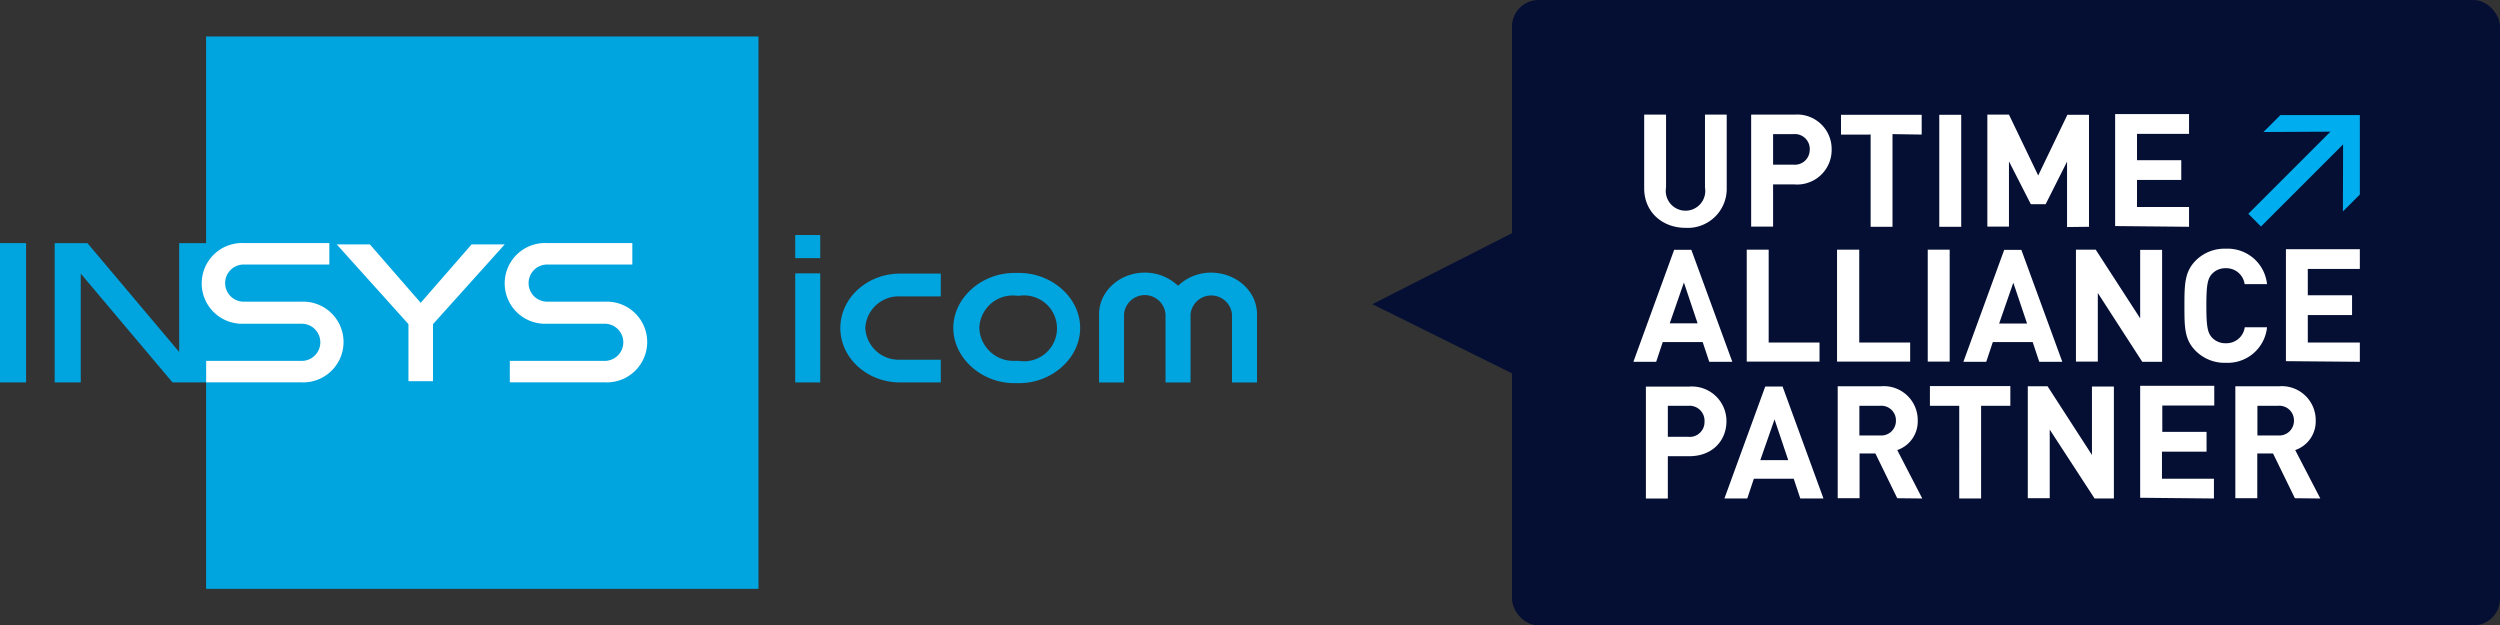
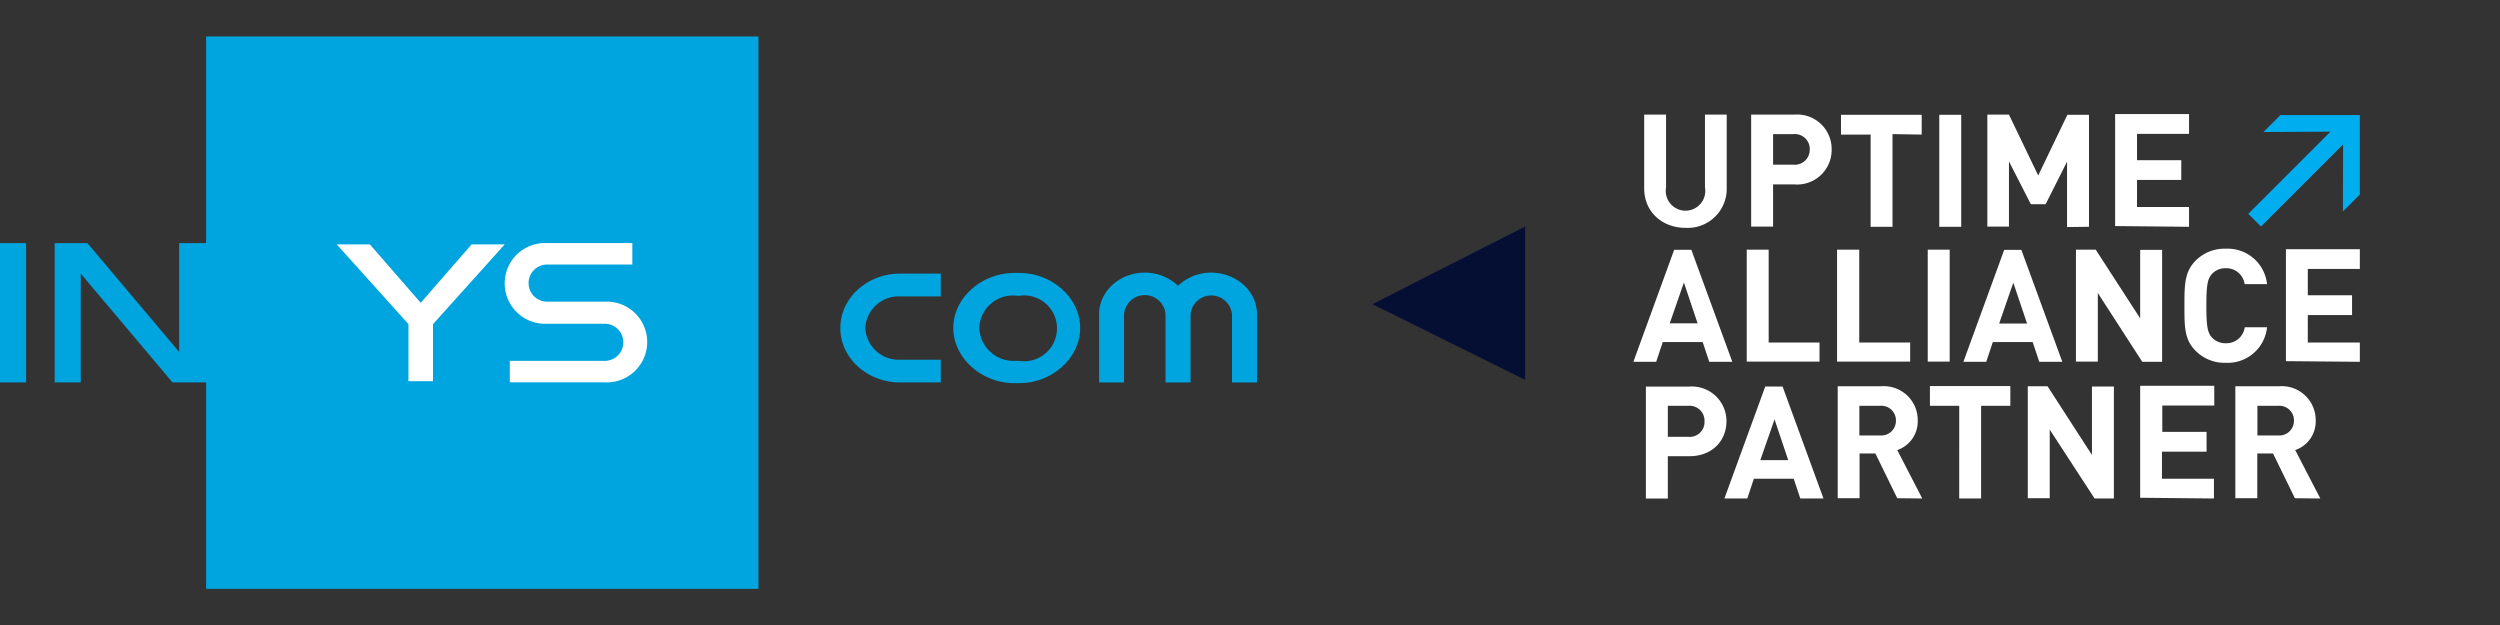
<svg xmlns="http://www.w3.org/2000/svg" viewBox="0 0 379.55 94.95">
  <rect x="0" y="0" width="379.55" height="94.95" fill="#333333" stroke="none" />
  <defs>
    <style>.cls-1{fill:#050f34;}.cls-2{fill:#00aeef;}.cls-3{fill:#fff;}.cls-4{fill:#00a4de;}</style>
  </defs>
  <g id="Ebene_2" data-name="Ebene 2">
    <g id="Ebene_1-2" data-name="Ebene 1">
-       <rect class="cls-1" x="229.55" width="150" height="94.95" rx="4.04" />
      <polygon class="cls-2" points="358.27 17.47 346.21 17.47 343.64 20.04 353.81 19.99 341.34 32.46 343.26 34.39 355.73 21.92 355.7 32.1 358.27 29.53 358.27 17.47" />
      <path class="cls-3" d="M348.27,63.86a2.23,2.23,0,0,1-2.42,2.25h-3.13v-4.5h3.13a2.22,2.22,0,0,1,2.42,2.25m4,11.82-3.81-7.35a4.59,4.59,0,0,0,3.11-4.47,5.15,5.15,0,0,0-5.52-5.22h-6.68v17h3.33v-6.8h2.39l3.32,6.8Zm-16.15,0v-3h-7.89V68.57H335v-3h-6.72v-4h7.89v-3H324.92v17Zm-15.19,0v-17h-3.33V69.07l-6.74-10.43h-3v17h3.33V65.22L318,75.68ZM305.21,61.61v-3H293v3h4.45V75.68h3.32V61.61Zm-17.37,2.25a2.22,2.22,0,0,1-2.41,2.25h-3.14v-4.5h3.14a2.21,2.21,0,0,1,2.41,2.25m4,11.82-3.8-7.35a4.59,4.59,0,0,0,3.11-4.47,5.15,5.15,0,0,0-5.53-5.22H279v17h3.32v-6.8h2.4l3.32,6.8Zm-20.35-5.82h-4.24l2.16-6.19Zm5.35,5.82-6.21-17H268l-6.2,17h3.47l1-3h6.05l1,3ZM258.78,64a2.25,2.25,0,0,1-2.46,2.32h-3.11V61.61h3.11A2.27,2.27,0,0,1,258.78,64m3.33,0a5.25,5.25,0,0,0-5.63-5.31h-6.6v17h3.33V69.26h3.27c3.54,0,5.63-2.41,5.63-5.31" />
      <path class="cls-3" d="M358.27,54.93V52h-7.9V47.83h6.72v-3h-6.72v-4h7.9v-3H347.05v17Zm-14.09-5.24H340.8a2.81,2.81,0,0,1-2.87,2.42,2.76,2.76,0,0,1-2.13-.89c-.62-.71-.83-1.55-.83-4.8s.21-4.09.83-4.81a2.76,2.76,0,0,1,2.13-.89,2.8,2.8,0,0,1,2.85,2.42h3.4a6,6,0,0,0-6.25-5.38,6.17,6.17,0,0,0-4.57,1.79c-1.69,1.7-1.72,3.61-1.72,6.87s0,5.16,1.72,6.86a6.17,6.17,0,0,0,4.57,1.8,6,6,0,0,0,6.25-5.39m-15.93,5.24v-17h-3.33V48.33L318.17,37.9h-3v17h3.32V44.48l6.75,10.45Zm-20.5-5.81h-4.24l2.15-6.2Zm5.35,5.81-6.22-17h-2.6l-6.2,17h3.47l1-3h6.05l1,3ZM296,37.9h-3.33v17H296Zm-6,17V52h-7.73V37.9H278.9v17Zm-13.76,0V52h-7.72V37.9h-3.33v17Zm-18.51-5.81h-4.23l2.15-6.2ZM263,54.93l-6.22-17h-2.61l-6.19,17h3.46l1-3h6.06l1,3Z" />
      <path class="cls-3" d="M332.34,34.43v-3h-7.9V27.32h6.72v-3h-6.72v-4h7.9v-3H321.12v17Zm-15.19,0v-17h-3.28l-4.43,9.21L305,17.4h-3.28v17H305V24.5L308.32,31h2.25l3.25-6.46v9.93Zm-19.4-17h-3.33v17h3.33Zm-6,3v-3H279.5v3H284V34.43h3.32V20.36Zm-17,2.35A2.25,2.25,0,0,1,272.3,25h-3.11V20.36h3.11a2.27,2.27,0,0,1,2.46,2.35m3.32,0a5.23,5.23,0,0,0-5.62-5.31h-6.6v17h3.33V28h3.27a5.24,5.24,0,0,0,5.62-5.31m-15.93,5.88V17.4h-3.3V28.47a3,3,0,1,1-5.91,0V17.4h-3.32V28.59c0,3.61,2.77,6,6.27,6a5.92,5.92,0,0,0,6.26-6" />
      <polygon class="cls-1" points="208.35 46.18 231.54 34.39 231.54 57.67 208.35 46.18" />
      <polygon class="cls-4" points="31.29 5.54 31.29 36.91 27.2 36.91 27.2 53.43 13.27 36.91 8.3 36.91 8.3 58.06 12.26 58.06 12.26 41.54 26.19 58.06 31.29 58.06 31.29 89.4 115.15 89.4 115.15 5.54 31.29 5.54" />
      <rect class="cls-4" y="36.91" width="3.96" height="21.15" />
      <polygon class="cls-3" points="63.87 45.97 56.15 37.1 51.12 37.1 62.01 49.21 62.01 57.87 65.74 57.87 65.74 49.21 76.63 37.1 71.6 37.1 63.87 45.97" />
-       <path class="cls-3" d="M45.78,45.8H37a2.82,2.82,0,1,1,0-5.64h13V36.9H37a6.13,6.13,0,1,0,0,12.25h8.81a2.82,2.82,0,1,1,0,5.64H31.3v3.26H45.78a6.13,6.13,0,1,0,0-12.25" />
      <path class="cls-3" d="M91.88,45.8H83.07a2.82,2.82,0,1,1,0-5.64H96V36.9h-13a6.13,6.13,0,1,0,0,12.25h8.81a2.82,2.82,0,1,1,0,5.64H77.4v3.26H91.88a6.13,6.13,0,1,0,0-12.25" />
      <path class="cls-4" d="M153.89,44.86a5.1,5.1,0,0,0-5.21,4.93,5.19,5.19,0,0,0,5.29,5h.73a5,5,0,1,0,0-9.88ZM154,58.17c-5,0-9.27-3.83-9.27-8.38S149,41.44,154,41.44h.73c5,0,9.26,3.79,9.26,8.35s-4.25,8.38-9.26,8.38Z" />
      <path class="cls-4" d="M183.85,41.39a7.25,7.25,0,0,0-5,2,7.28,7.28,0,0,0-5.05-2c-3.83,0-6.94,2.84-6.94,6.32V58.07h3.79V47.71a3.16,3.16,0,0,1,6.3,0V58.07h3.8V47.71a3.16,3.16,0,0,1,6.29,0V58.07h3.8V47.71c0-3.48-3.12-6.32-7-6.32" />
-       <rect class="cls-4" x="120.73" y="41.5" width="3.8" height="16.56" />
-       <rect class="cls-4" x="120.73" y="35.68" width="3.8" height="3.51" />
      <path class="cls-4" d="M142.83,58.06h-6.18c-5,0-9.07-3.7-9.07-8.26s4.07-8.26,9.07-8.26h6.18V45h-6.18a5.06,5.06,0,0,0-5.28,4.8,5.07,5.07,0,0,0,5.28,4.81h6.18Z" />
    </g>
  </g>
</svg>